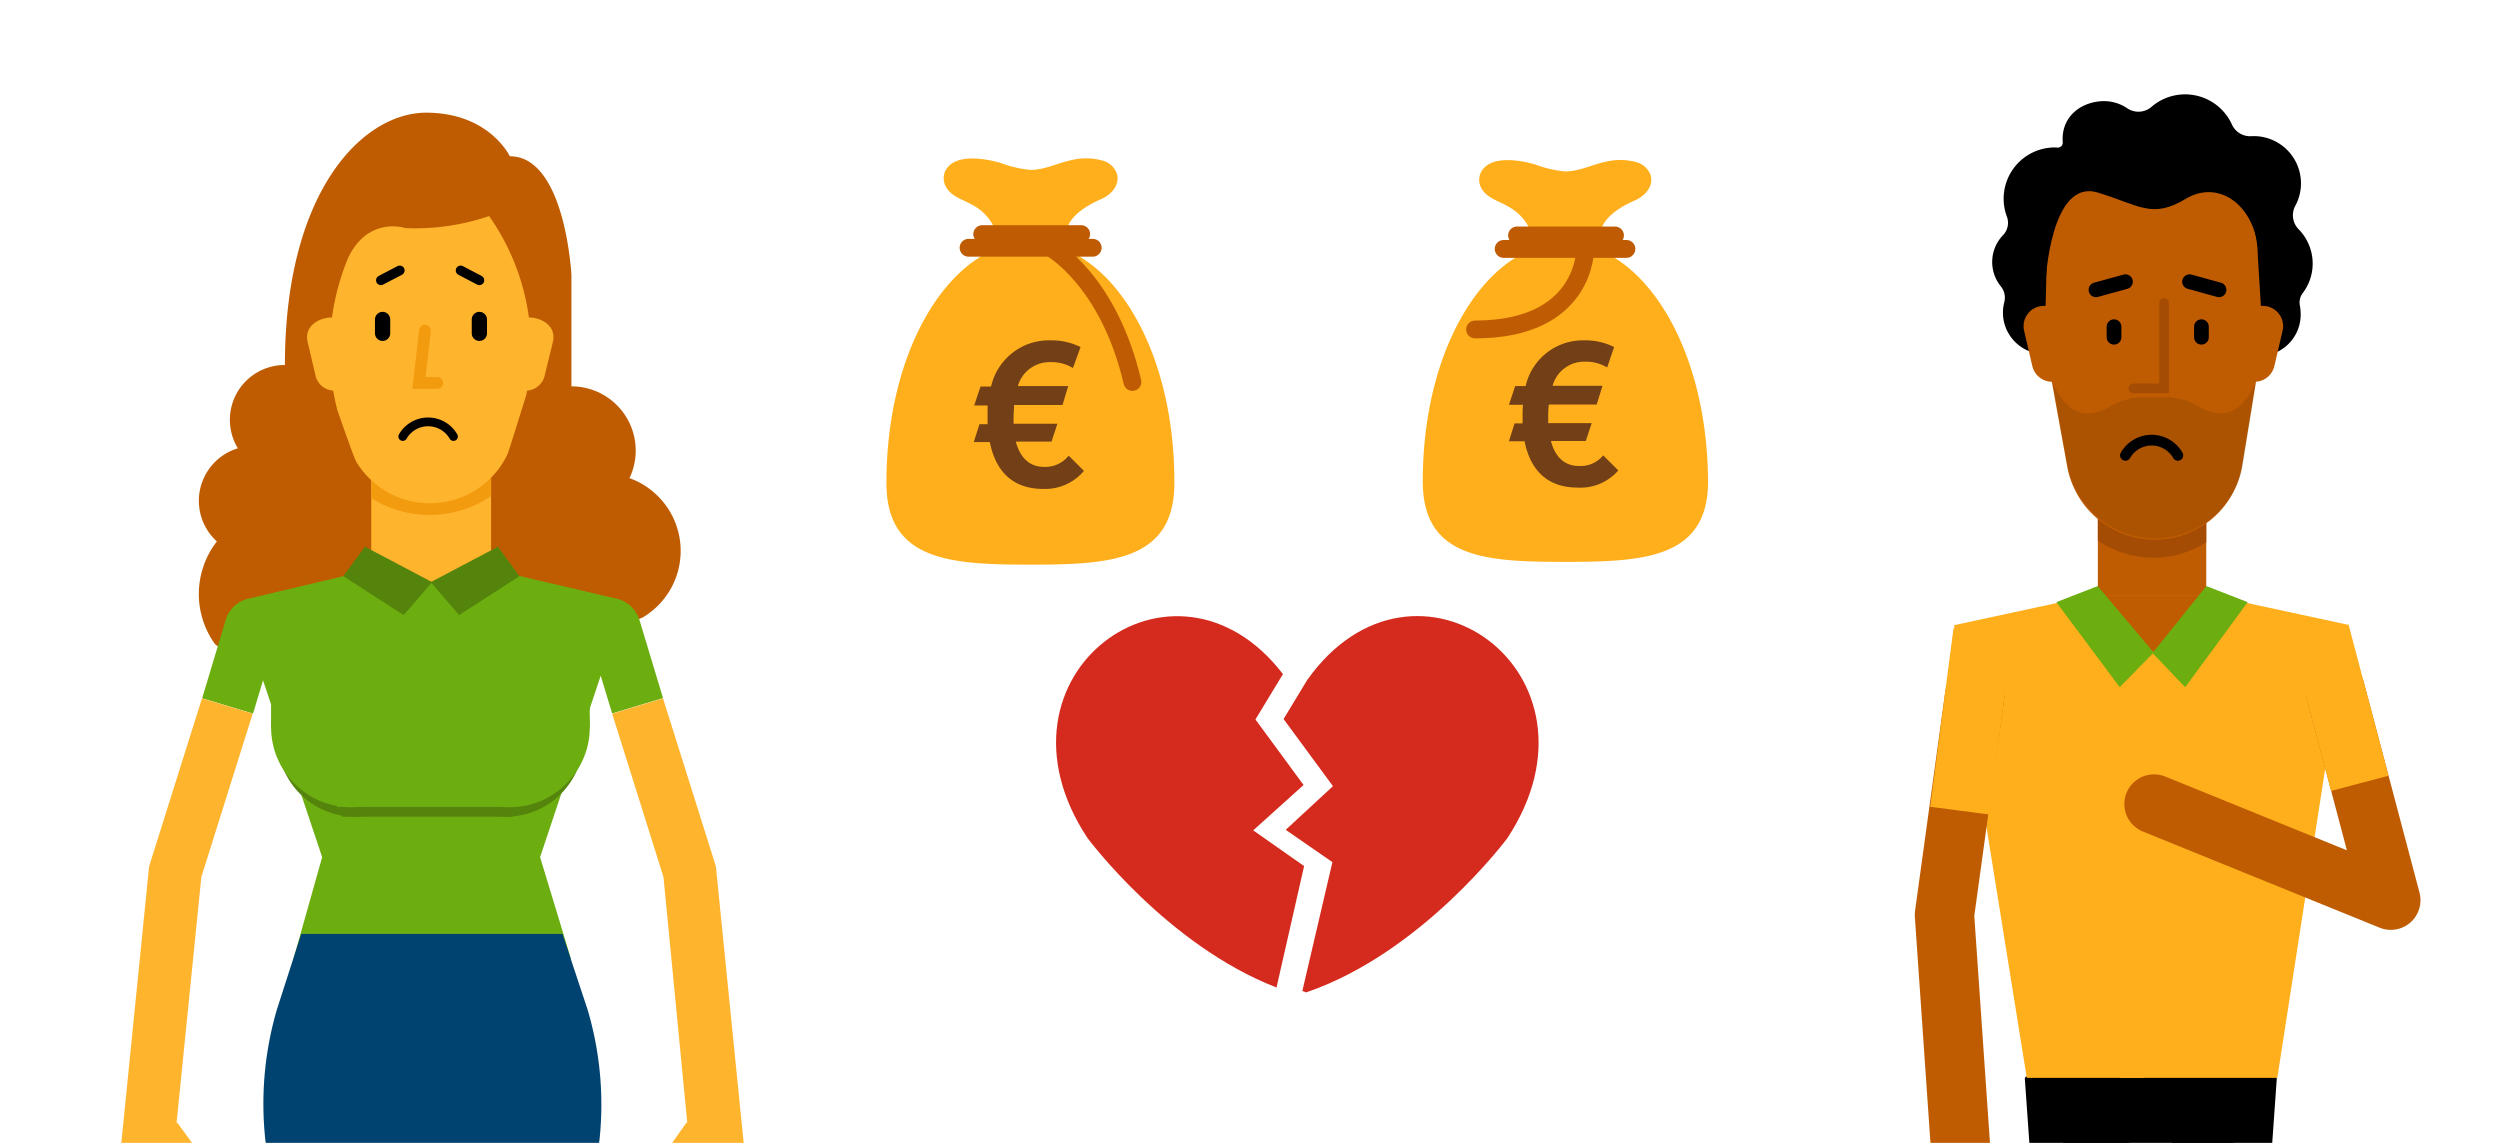
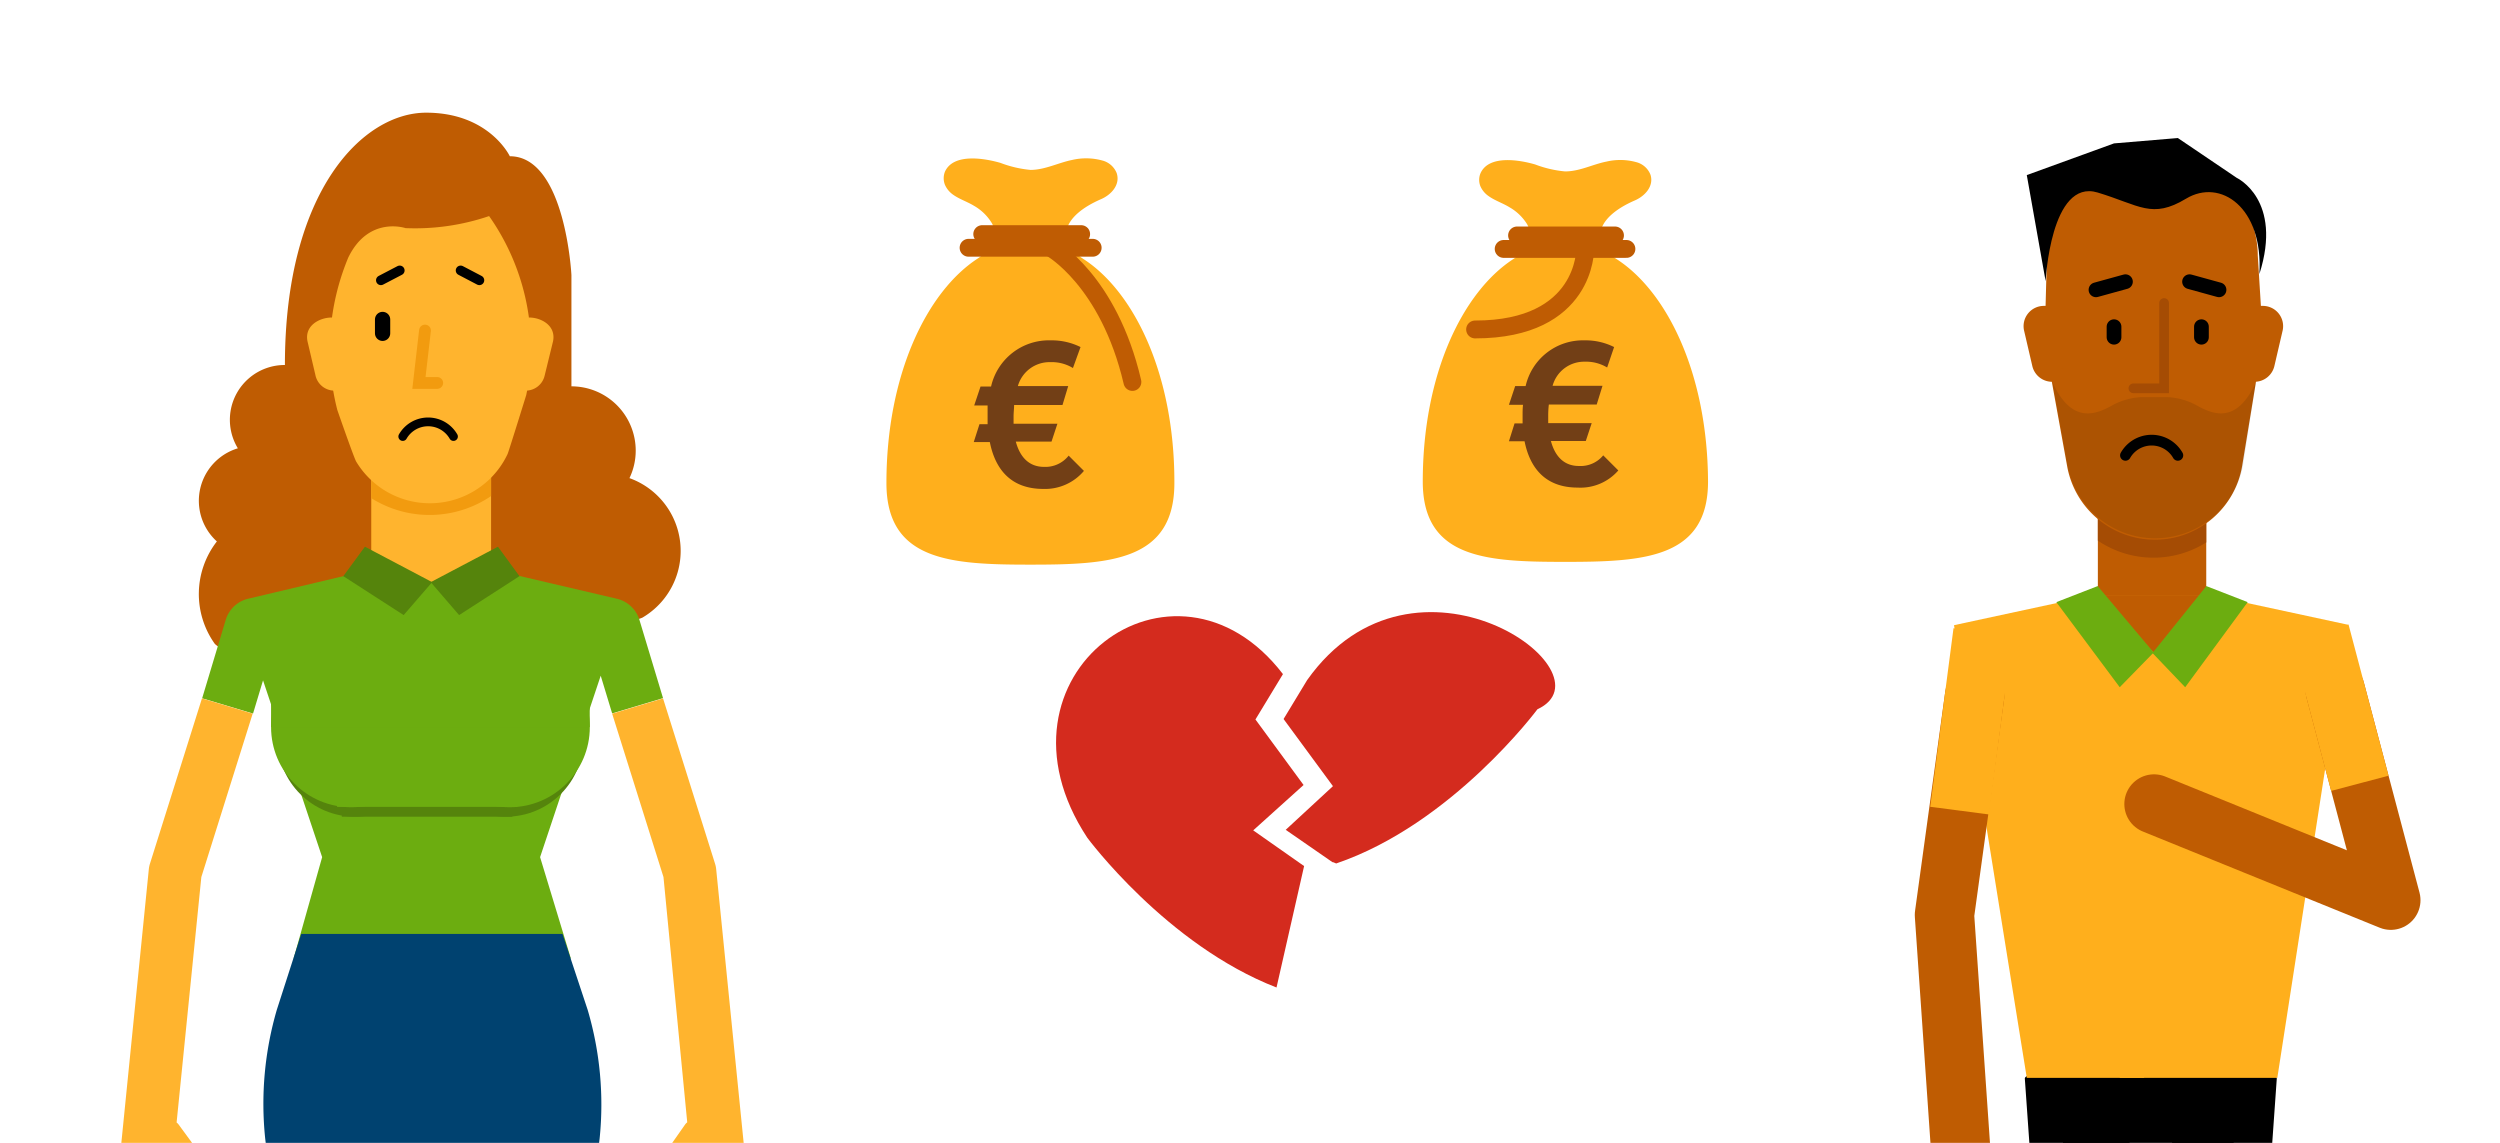
<svg xmlns="http://www.w3.org/2000/svg" viewBox="0 0 280 128">
  <defs>
    <style>.a,.e,.i,.j,.k,.m,.n,.r,.s,.t,.w{fill:none;}.b{clip-path:url(#a);}.c{fill:#ffaf1c;}.d{fill:#723f16;}.e{stroke:#bf5c03;stroke-width:2px;}.e,.i,.j,.k,.m,.r,.s,.t,.w{stroke-linecap:round;}.e,.i,.j,.k,.n,.r,.s,.t,.w{stroke-miterlimit:10;}.f{fill:#d42b1e;}.g{fill:#bf5c02;}.h{fill:#a54c04;}.i,.k,.r,.s,.w{stroke:#000;}.i{stroke-width:1.65px;}.j{stroke:#a54c04;stroke-width:1.09px;}.k{stroke-width:1.2px;}.l{fill:#6cad10;}.m{stroke:#bf5c02;stroke-linejoin:round;stroke-width:6.65px;}.n{stroke:#ffaf1c;stroke-width:6.65px;}.o{opacity:0.1;}.p{fill:#ffb42e;}.q{fill:#f29b0f;}.r{stroke-width:0.98px;}.s{stroke-width:1.09px;}.t{stroke:#f29b0f;stroke-width:1.32px;}.u{fill:#004270;}.v{fill:#55840c;}.w{stroke-width:1.71px;}</style>
    <clipPath id="a">
      <rect class="a" width="280" height="128" />
    </clipPath>
  </defs>
  <title>scheiden-detail</title>
  <g class="b">
    <path class="c" d="M181.12,29.06c-3.15-2-2.28-4.77,2-6.62,1.1-.48,2.15-1.59,1.73-2.88a2.33,2.33,0,0,0-1.59-1.4,6.75,6.75,0,0,0-3.34-.06c-1.53.3-3,1.1-4.63,1.1a12.65,12.65,0,0,1-3.35-.78c-1.71-.5-5.2-1.12-6.13,1a1.92,1.92,0,0,0,0,1.45,2.6,2.6,0,0,0,.91,1.09c.71.51,1.57.78,2.32,1.24a5.55,5.55,0,0,1,2,1.92c.86,1.6-.24,3.05-1.57,3.91-5.63,3.67-10.12,12.84-10.12,24.9,0,8.65,7.14,9,15.95,9s16-.4,16-9C191.24,41.9,186.75,32.73,181.12,29.06Z" />
    <path class="d" d="M176.7,54.61c-3.58,0-5.34-2.15-5.95-5.19H169l.63-2h.9c0-.29,0-.61,0-.93s0-.79.05-1.15H169l.7-2.1h1.17a6.58,6.58,0,0,1,6.62-5.12,7.08,7.08,0,0,1,3.29.75L180,41.16a4.56,4.56,0,0,0-2.5-.65,3.66,3.66,0,0,0-3.61,2.7h5.59l-.65,2.1h-5.36a10.68,10.68,0,0,0-.07,1.29c0,.27,0,.54,0,.79h4.87l-.66,2H173.7c.45,1.69,1.45,2.8,3.13,2.8A3.28,3.28,0,0,0,179.56,51l1.69,1.69A5.61,5.61,0,0,1,176.7,54.61Z" />
    <line class="e" x1="168.41" y1="27.88" x2="182.16" y2="27.88" />
    <line class="e" x1="169.91" y1="26.37" x2="180.88" y2="26.37" />
    <path class="e" d="M165.21,36.9c12.45,0,12.33-9,12.33-9" />
    <path class="c" d="M121.33,29c-3.19-2.08-2.31-4.83,2-6.7,1.11-.48,2.17-1.6,1.74-2.91a2.36,2.36,0,0,0-1.6-1.41,6.87,6.87,0,0,0-3.37-.07c-1.55.31-3.08,1.12-4.68,1.12a12.79,12.79,0,0,1-3.38-.79c-1.74-.5-5.26-1.13-6.21,1a2,2,0,0,0,0,1.45,2.65,2.65,0,0,0,.91,1.11c.73.52,1.6.79,2.35,1.25a5.53,5.53,0,0,1,2,1.95c.87,1.6-.24,3.07-1.58,3.95-5.69,3.7-10.23,13-10.23,25.15,0,8.74,7.22,9.14,16.12,9.14s16.13-.4,16.13-9.14C131.56,41.91,127,32.65,121.33,29Z" />
    <path class="d" d="M116.86,54.76c-3.62,0-5.39-2.17-6-5.25h-1.8l.64-2h.91c0-.3,0-.62,0-.94s0-.79,0-1.16h-1.5l.71-2.12H111a6.64,6.64,0,0,1,6.69-5.17,7.22,7.22,0,0,1,3.33.75l-.85,2.35a4.55,4.55,0,0,0-2.52-.66A3.69,3.69,0,0,0,114,43.24h5.64L119,45.36h-5.42c0,.41-.06.85-.06,1.3,0,.28,0,.55,0,.8h4.91l-.66,2h-4c.46,1.71,1.46,2.83,3.17,2.83a3.31,3.31,0,0,0,2.75-1.26l1.71,1.71A5.69,5.69,0,0,1,116.86,54.76Z" />
    <path class="e" d="M126.83,42.78c-2.66-11.41-9.12-15-9.12-15" />
    <line class="e" x1="108.48" y1="27.75" x2="122.38" y2="27.75" />
    <line class="e" x1="110.01" y1="26.22" x2="121.09" y2="26.22" />
    <path class="f" d="M146.06,97l-5.7-4L146,87.92l-5.39-7.34,3.08-5.08c-12.15-15.85-33.92.1-21.91,18.33,0,0,8.87,12,21.19,16.77Z" />
-     <path class="f" d="M146.4,76.17l-2.64,4.36,5.53,7.52L144,92.94l5.23,3.62L145.86,111c.14,0,.28.11.42.15,13-4.42,22.54-17.27,22.54-17.27C181,75.35,158.44,59.18,146.4,76.17Z" />
+     <path class="f" d="M146.4,76.17l-2.64,4.36,5.53,7.52L144,92.94l5.23,3.62c.14,0,.28.11.42.15,13-4.42,22.54-17.27,22.54-17.27C181,75.35,158.44,59.18,146.4,76.17Z" />
    <rect x="231.05" y="120.07" width="19.12" height="8.58" />
    <path d="M226.78,120.8l5.88,83.33h6.67l-.9-83.21S226.78,119.49,226.78,120.8Z" />
    <path d="M255,120.8l-5.89,83.33h-6.66l.9-83.21S255,119.49,255,120.8Z" />
    <polygon class="c" points="235.32 66.47 218.85 70.02 227 120.72 240.14 120.72 240.14 66.47 235.32 66.47" />
    <polygon class="c" points="246.73 66.47 262.92 69.96 255.06 120.72 237.41 120.72 237.41 66.47 246.73 66.47" />
    <polyline class="g" points="234.96 66.65 234.96 57.85 247.1 57.85 247.1 66.65" />
    <path class="h" d="M247.1,56v4.75a11.09,11.09,0,0,1-12.14-.2V56Z" />
-     <path d="M257.6,34.29a1.77,1.77,0,0,1,.3-1.46A5.44,5.44,0,0,0,259,29.06a5.51,5.51,0,0,0-1.57-3.4,2.23,2.23,0,0,1-.34-2.64,5.29,5.29,0,0,0-3.67-7.68,5.13,5.13,0,0,0-1.22-.09A2.24,2.24,0,0,1,250,14a5.76,5.76,0,0,0-9-2.06,2.24,2.24,0,0,1-2.73.2,4.66,4.66,0,0,0-3-.8c-2.55.21-4.45,2-4.24,4.59h0a.56.56,0,0,1-.6.6,4.46,4.46,0,0,0-.73,0,5.74,5.74,0,0,0-4.91,7.78,2,2,0,0,1-.47,2.05,4.33,4.33,0,0,0-.23,5.71,2,2,0,0,1,.38,1.81,4.64,4.64,0,0,0,4.67,5.77,4.63,4.63,0,0,0,2.28-8.54,4.32,4.32,0,0,0,.35-2.12,4.46,4.46,0,0,0-.24-1.12,5.75,5.75,0,0,0,4.39-6.08,5.47,5.47,0,0,0-.24-1.23h.36a4.62,4.62,0,0,0,3.41-2A5.77,5.77,0,0,0,245.25,22a6,6,0,0,0,1.94-.52,5.27,5.27,0,0,0,2.86,3.77,5.45,5.45,0,0,0-2,4.69,5.33,5.33,0,0,0,1.08,2.83,4.63,4.63,0,1,0,8.53,2.07A3.81,3.81,0,0,0,257.6,34.29Z" />
    <path class="g" d="M253.45,38l-2.33,14.19a9.92,9.92,0,0,1-9.54,8.26h-.26a10,10,0,0,1-9.79-8.18l-1.68-9.26L229,38.2l.26-9.78a11.81,11.81,0,0,1,23.61,0v.18Z" />
    <line class="i" x1="246.56" y1="36.59" x2="246.56" y2="37.77" />
    <line class="i" x1="245.23" y1="31.55" x2="248.53" y2="32.46" />
    <line class="i" x1="236.77" y1="36.59" x2="236.77" y2="37.77" />
    <line class="i" x1="238.05" y1="31.55" x2="234.75" y2="32.46" />
    <path class="g" d="M230.51,34.26H228.9A2.27,2.27,0,0,0,226.69,37l.93,4a2.28,2.28,0,0,0,2.21,1.76h1.3Z" />
    <path class="g" d="M251.84,34.26h1.61A2.27,2.27,0,0,1,255.66,37l-.93,4a2.28,2.28,0,0,1-2.21,1.76h-1.3Z" />
    <polyline class="j" points="242.38 33.94 242.38 43.49 238.94 43.49" />
    <path class="k" d="M238.05,51a3.38,3.38,0,0,1,5.87,0" />
    <polygon class="g" points="234.94 66.65 247.1 66.65 241.21 73.08 234.94 66.65" />
    <polygon class="l" points="241.21 73.08 237.41 76.97 230.31 67.44 234.94 65.64 241.21 73.08" />
    <polygon class="l" points="241.08 73.14 244.74 76.97 251.74 67.44 247.11 65.64 241.08 73.14" />
    <polygon class="a" points="254.02 25.91 228.62 28.03 228.1 17.98 253.08 14.69 254.02 25.91" />
    <path d="M229.11,31.49s.56-11.51,5.82-9.93c4.73,1.43,6.08,3,9.91.69s8.67.95,8.21,8.45c2.66-8.34-2.52-10.77-2.52-10.77l-6.61-4.47-7.15.6L227,19.61Z" />
    <polyline class="m" points="221.16 77.92 217.78 102.47 219.85 132.44" />
    <line class="n" x1="222.09" y1="70.79" x2="219.48" y2="90.79" />
    <path class="o" d="M252.67,42.79c-2.1,4.63-4.67,3.69-6.5,2.69a7.61,7.61,0,0,0-3.37-1h-3a7.58,7.58,0,0,0-3.37,1c-1.84,1-4.46,1.94-6.56-2.68l1.65,9.1a10,10,0,0,0,19.69.27Z" />
    <polyline class="m" points="261.54 77.29 267.77 100.82 241.25 90.05" />
    <line class="n" x1="259.82" y1="70.79" x2="264.3" y2="87.73" />
    <path class="g" d="M68,70a11.83,11.83,0,0,0,3.94-.82,8.66,8.66,0,0,0-1.44-15.63,7.1,7.1,0,0,0,.7-3.08,7.2,7.2,0,0,0-7.2-7.2V30.81S63.33,17.5,57.1,17.5c0,0-2.3-4.88-9.37-4.88S31.91,21.36,31.91,40.88a6.14,6.14,0,0,0-5.27,9.33,6.14,6.14,0,0,0-2.35,10.43,9.6,9.6,0,0,0-.24,11.46s1,1.14,3.55,1S68,70,68,70Z" />
    <path class="l" d="M71.62,69.44a3.48,3.48,0,0,0-2.53-2.38L54.6,63.67l-4.45,1.61-10.81-.63L39,64.4,27.78,67.06a3.39,3.39,0,0,0-1.19.54h0a3.49,3.49,0,0,0-1.31,1.83l-2.64,8.78,5.7,1.71,1.12-3.72L36.08,96l-3.2,11.36H63.94L60.49,96l6.79-20.32,1.28,4.22,5.7-1.71Z" />
    <path class="p" d="M43,65.28l5.4-.08,5.43-.37A6.84,6.84,0,0,0,55,63.17v-11H41.58V63.62A7,7,0,0,0,43,65.28Z" />
    <path class="q" d="M41.58,50.55v5.24A12.26,12.26,0,0,0,55,55.56v-5Z" />
    <path class="p" d="M54.78,24.2a25.7,25.7,0,0,1-9.36,1.35S41.28,24.14,39,28.86a27,27,0,0,0-1.22,17.06s1.71,4.93,2.09,5.74A9.63,9.63,0,0,0,54.35,54.1a9.51,9.51,0,0,0,2.5-3.25c.13-.28,2.09-6.61,2.09-6.61A25.77,25.77,0,0,0,54.78,24.2Z" />
    <path class="r" d="M45.11,48.89a3.28,3.28,0,0,1,5.68,0" />
    <line class="s" x1="44.77" y1="30.29" x2="42.66" y2="31.39" />
    <line class="s" x1="51.59" y1="30.29" x2="53.69" y2="31.39" />
    <polyline class="t" points="47.6 37.02 46.92 42.89 48.97 42.89" />
    <path class="p" d="M59.23,35.56c1.41,0,3.07.92,2.71,2.67L61,42.07a2.17,2.17,0,0,1-2.12,1.68" />
    <path class="p" d="M37.18,35.56c-1.41,0-3.1.92-2.74,2.67l.9,3.84a2.17,2.17,0,0,0,2.12,1.68" />
    <path class="p" d="M22.62,78.22,16.79,96.75a3,3,0,0,0-.12.58L13.59,128l-.44,3.6a3,3,0,0,0,2.6,3.31,2.17,2.17,0,0,0,.36,0,3,3,0,0,0,2.95-2.62l.38-3.11,1,1.37a1.17,1.17,0,0,0,.95.5,1.18,1.18,0,0,0,1-1.85L20,125.94a1.14,1.14,0,0,0-.22-.22l2.77-27.49,5.75-18.3" />
    <path class="p" d="M74.26,78.22l5.83,18.53a3,3,0,0,1,.12.58L83.29,128l.44,3.6a3,3,0,0,1-2.6,3.31,2.17,2.17,0,0,1-.36,0,3,3,0,0,1-3-2.62l-.37-3.11-1,1.37a1.17,1.17,0,0,1-1,.5,1.14,1.14,0,0,1-.67-.22,1.16,1.16,0,0,1-.28-1.63l2.3-3.28a1.14,1.14,0,0,1,.22-.22L74.31,98.23l-5.75-18.3" />
    <path class="u" d="M63,104.6l2.82,8.51a37.41,37.41,0,0,1,1.34,14.39L63,162.41H33.91L29.7,127.5A37.6,37.6,0,0,1,31,113.11l2.74-8.51" />
    <circle class="v" cx="39.76" cy="82.79" r="8.68" />
    <circle class="v" cx="56.67" cy="82.79" r="8.68" />
    <rect class="v" x="38.28" y="86.41" width="19.11" height="5.06" transform="translate(95.67 177.88) rotate(-180)" />
    <circle class="l" cx="39.34" cy="81.43" r="8.98" />
    <circle class="l" cx="57.08" cy="81.43" r="8.98" />
    <rect class="l" x="37.74" y="78.94" width="20.19" height="11.42" transform="translate(95.68 169.31) rotate(-180)" />
    <rect class="l" x="30.37" y="76.19" width="35.69" height="5.24" transform="translate(96.42 157.62) rotate(-180)" />
    <polygon class="v" points="55.77 61.23 48.24 65.2 51.42 68.89 58.18 64.53 55.77 61.23" />
    <polyline class="v" points="38.45 64.53 40.87 61.23 48.4 65.2 45.21 68.89 38.45 64.53" />
-     <line class="w" x1="53.69" y1="35.78" x2="53.69" y2="37.33" />
    <line class="w" x1="42.85" y1="35.78" x2="42.85" y2="37.33" />
  </g>
</svg>